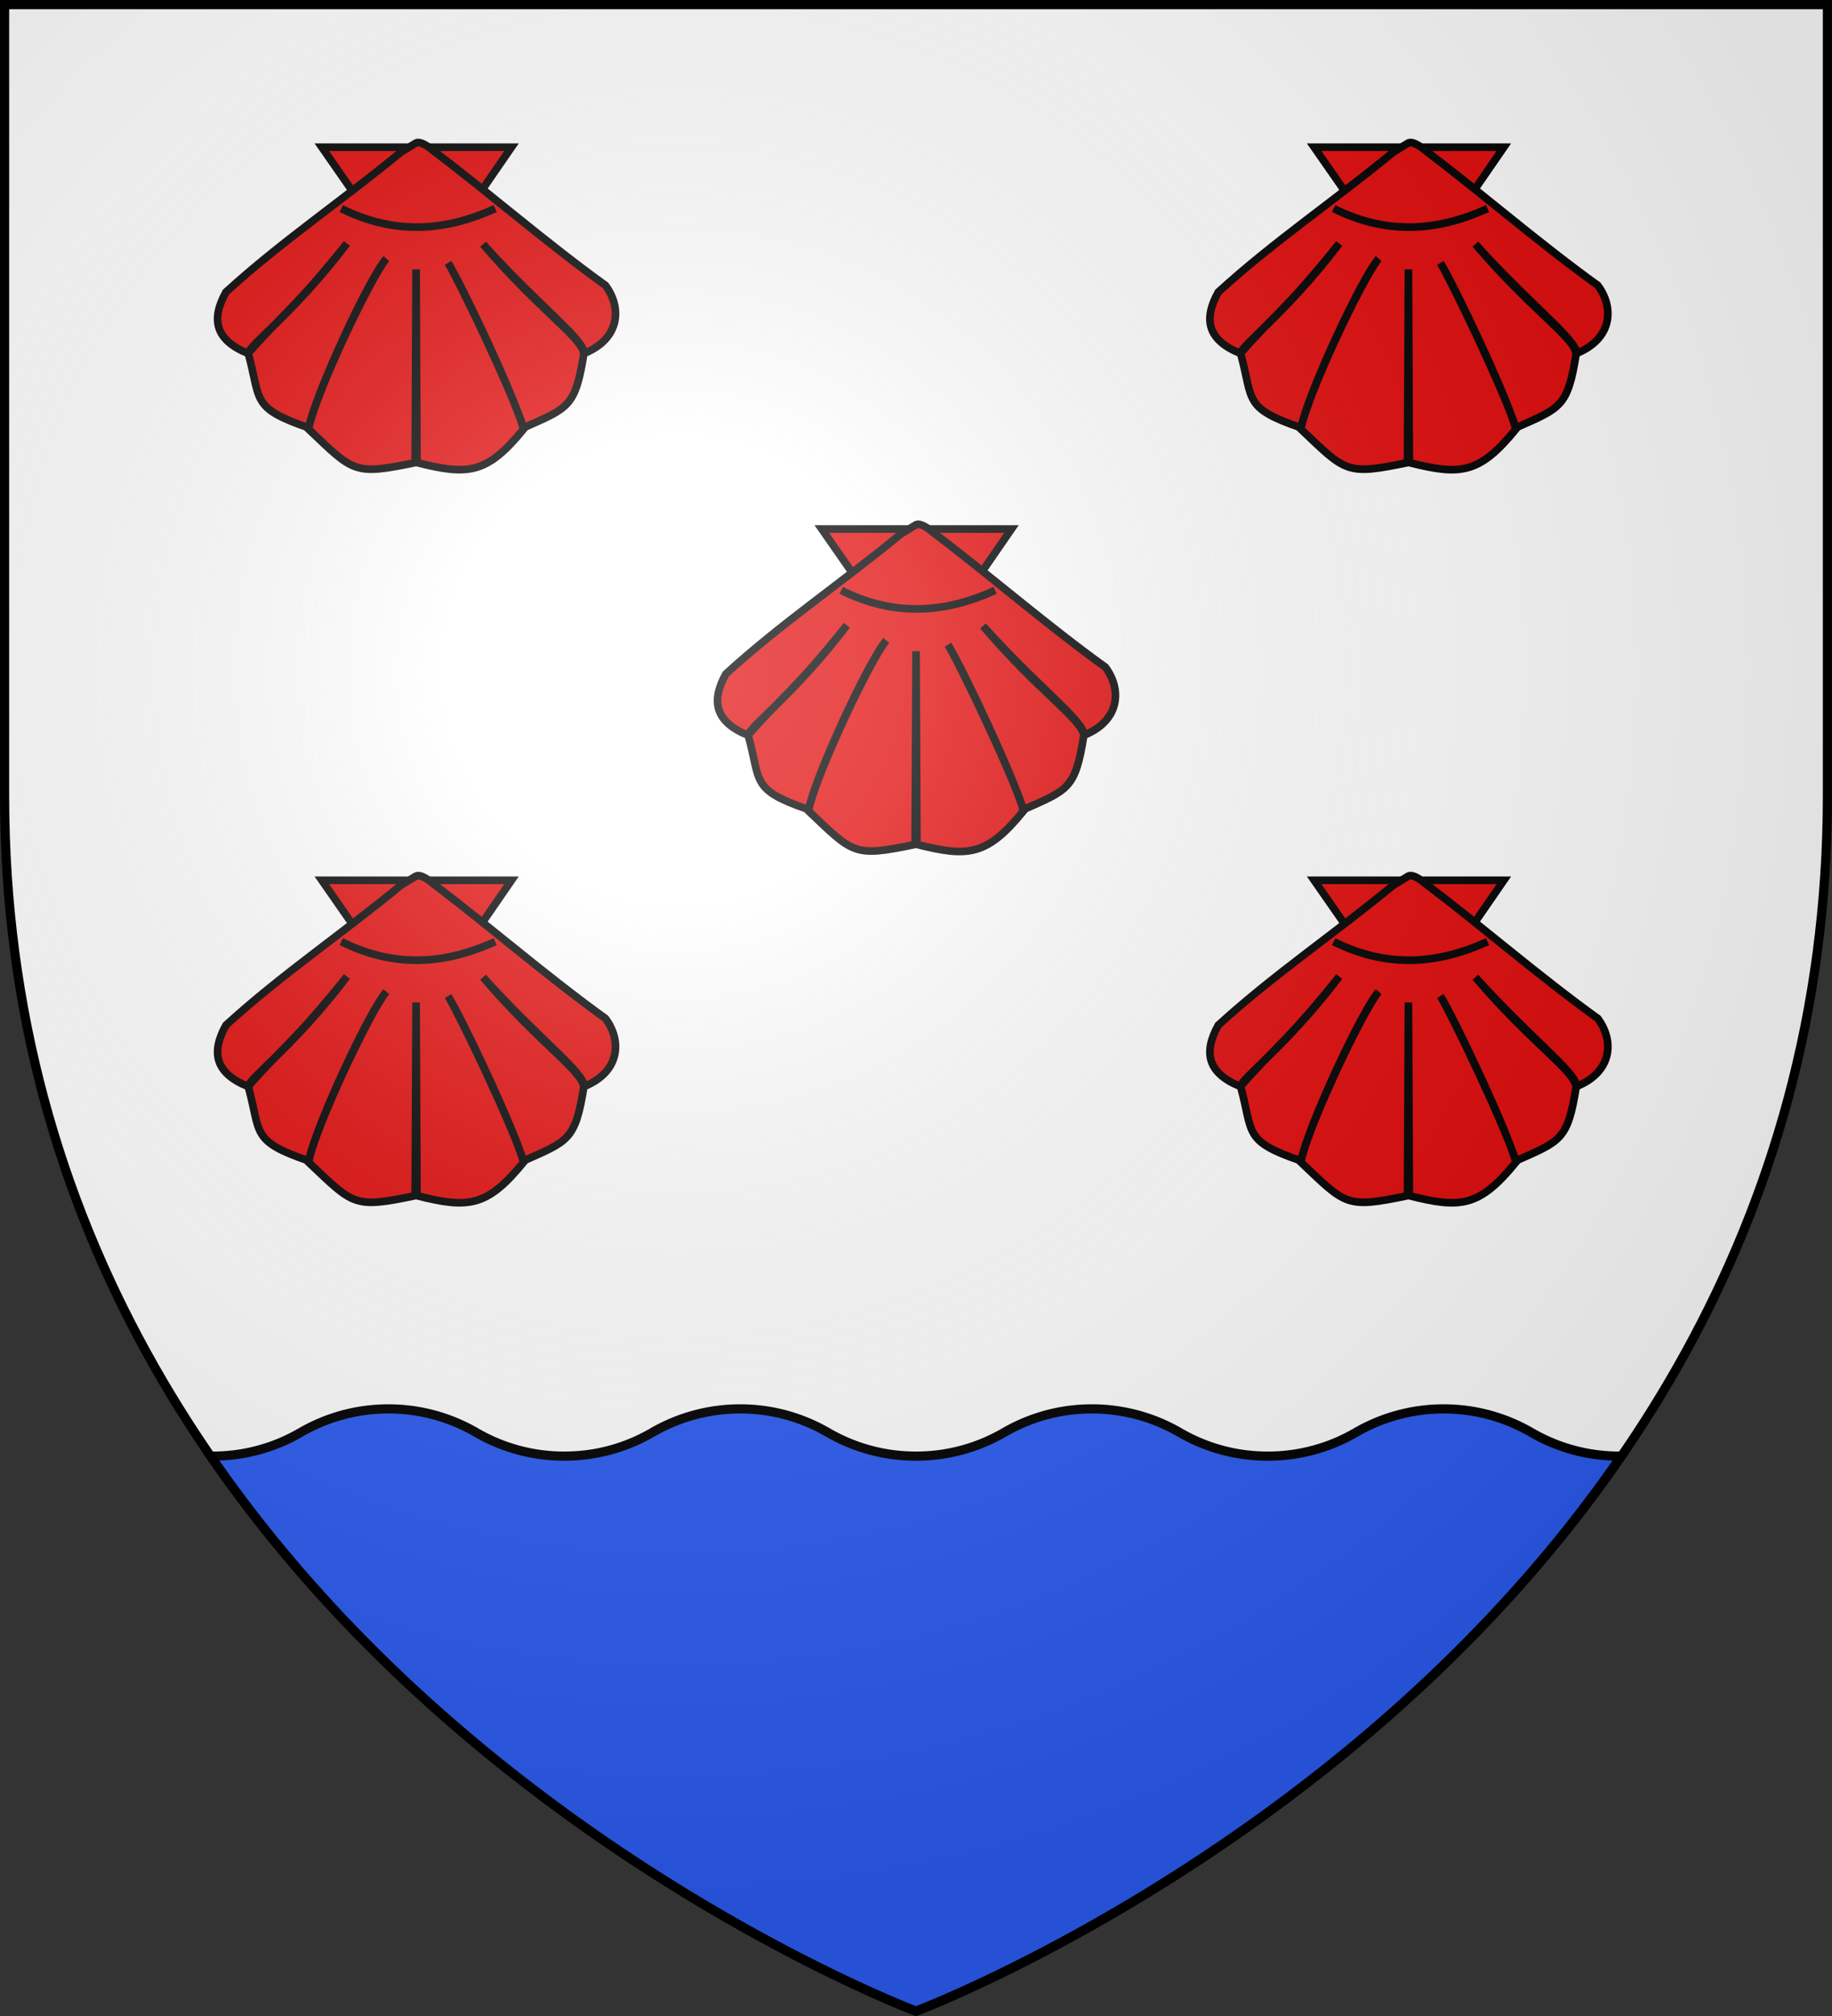
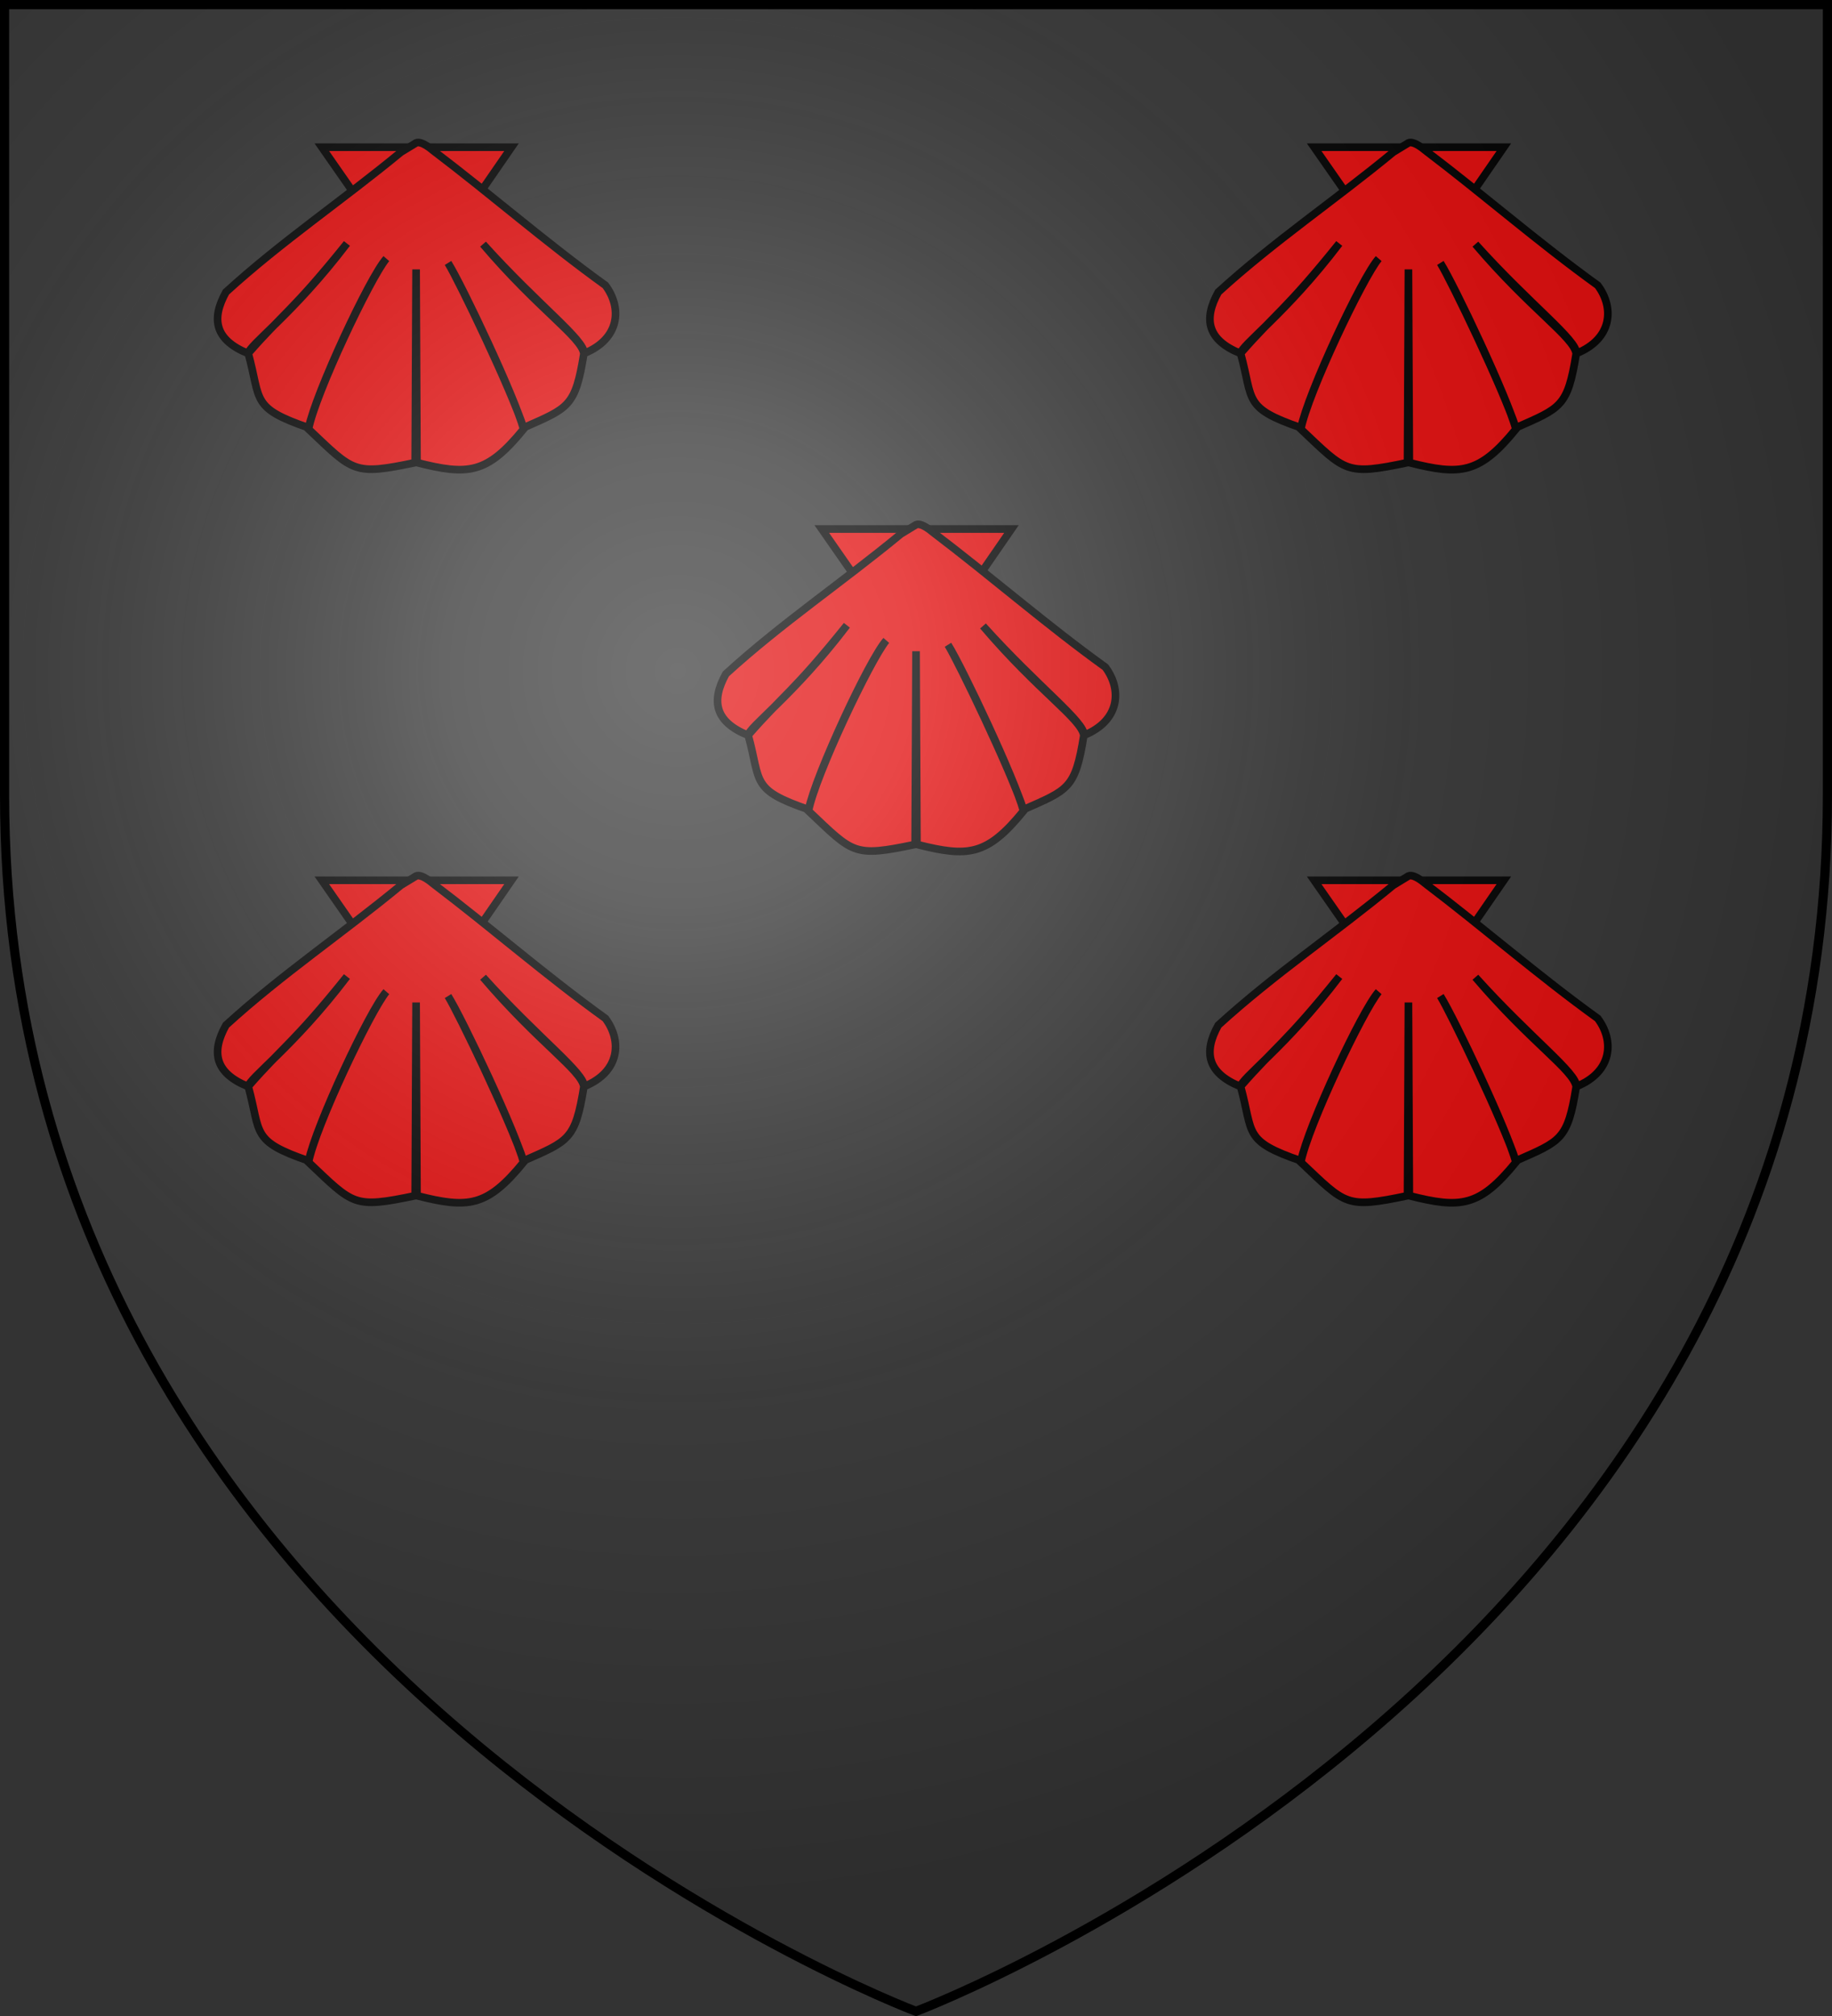
<svg xmlns="http://www.w3.org/2000/svg" xmlns:xlink="http://www.w3.org/1999/xlink" width="600" height="660" version="1.0">
  <rect width="100%" height="100%" fill="#333333" stroke="none" />
  <defs>
    <g id="c">
      <path id="b" d="M0 0v1h.5z" transform="rotate(18 3.157 -.5)" />
      <use xlink:href="#b" width="810" height="540" transform="scale(-1 1)" />
    </g>
    <g id="d">
      <use xlink:href="#c" width="810" height="540" transform="rotate(72)" />
      <use xlink:href="#c" width="810" height="540" transform="rotate(144)" />
    </g>
    <g id="g">
      <path id="f" d="M0 0v1h.5z" transform="rotate(18 3.157 -.5)" />
      <use xlink:href="#f" width="810" height="540" transform="scale(-1 1)" />
    </g>
    <g id="h">
      <use xlink:href="#g" width="810" height="540" transform="rotate(72)" />
      <use xlink:href="#g" width="810" height="540" transform="rotate(144)" />
    </g>
    <g id="k">
-       <path id="j" d="M0 0v1h.5z" transform="rotate(18 3.157 -.5)" />
      <use xlink:href="#j" width="810" height="540" transform="scale(-1 1)" />
    </g>
    <g id="l">
      <use xlink:href="#k" width="810" height="540" transform="rotate(72)" />
      <use xlink:href="#k" width="810" height="540" transform="rotate(144)" />
    </g>
    <path id="e" d="M2.922 27.673c0-5.952 2.317-9.844 5.579-11.013 1.448-.519 3.307-.273 5.018 1.447 2.119 2.129 2.736 7.993-3.483 9.121.658-.956.619-3.081-.714-3.787-.99-.524-2.113-.253-2.676.123-.824.552-1.729 2.106-1.679 4.108z" />
-     <path id="i" d="M2.922 27.673c0-5.952 2.317-9.844 5.579-11.013 1.448-.519 3.307-.273 5.018 1.447 2.119 2.129 2.736 7.993-3.483 9.121.658-.956.619-3.081-.714-3.787-.99-.524-2.113-.253-2.676.123-.824.552-1.729 2.106-1.679 4.108z" />
+     <path id="i" d="M2.922 27.673c0-5.952 2.317-9.844 5.579-11.013 1.448-.519 3.307-.273 5.018 1.447 2.119 2.129 2.736 7.993-3.483 9.121.658-.956.619-3.081-.714-3.787-.99-.524-2.113-.253-2.676.123-.824.552-1.729 2.106-1.679 4.108" />
    <radialGradient xlink:href="#a" id="q" cx="221.445" cy="226.331" r="300" fx="221.445" fy="226.331" gradientTransform="matrix(1.353 0 0 1.349 -77.63 -85.747)" gradientUnits="userSpaceOnUse" />
    <linearGradient id="a">
      <stop offset="0" style="stop-color:#fff;stop-opacity:.314" />
      <stop offset=".19" style="stop-color:#fff;stop-opacity:.251" />
      <stop offset=".6" style="stop-color:#6b6b6b;stop-opacity:.125" />
      <stop offset="1" style="stop-color:#000;stop-opacity:.125" />
    </linearGradient>
  </defs>
  <g style="display:inline">
-     <path d="M300 658.5s298.5-112.32 298.5-397.772V2.176H1.5v258.552C1.5 546.18 300 658.5 300 658.5" style="fill:#fff;fill-opacity:1;fill-rule:evenodd;stroke:none;stroke-width:1px;stroke-linecap:butt;stroke-linejoin:miter;stroke-opacity:1" />
-   </g>
-   <path d="M127.188 461.241c-10.5 0-20.303 2.836-28.782 7.75-8.481 4.917-18.31 7.719-28.812 7.719q-.298.002-.594 0c88.052 127.965 231 181.688 231 181.688s142.948-53.723 231-181.688q-.296.001-.594 0c-10.498 0-20.334-2.804-28.812-7.719-8.482-4.916-18.28-7.75-28.781-7.75a57.3 57.3 0 0 0-28.813 7.75c-8.481 4.917-18.31 7.719-28.812 7.719-10.5 0-20.303-2.804-28.782-7.719a57.25 57.25 0 0 0-28.812-7.75c-10.499 0-20.303 2.836-28.781 7.75-8.482 4.917-18.31 7.719-28.813 7.719-10.499 0-20.334-2.804-28.812-7.719-8.482-4.916-18.28-7.75-28.782-7.75a57.3 57.3 0 0 0-28.812 7.75c-8.482 4.917-18.28 7.719-28.782 7.719-10.498 0-20.333-2.804-28.812-7.719a57.25 57.25 0 0 0-28.812-7.75z" style="fill:#2b5df2;fill-opacity:1;stroke:#000;stroke-width:3;stroke-miterlimit:4;stroke-dasharray:none;stroke-opacity:1" />
+     </g>
  <g id="m" style="fill:#e20909;fill-opacity:1;stroke:#000;stroke-opacity:1;stroke-width:2;stroke-miterlimit:4;stroke-dasharray:none">
    <g style="display:inline;fill:#e20909;fill-opacity:1;stroke:#000;stroke-opacity:1;stroke-width:2;stroke-miterlimit:4;stroke-dasharray:none">
      <g style="fill:#e20909;fill-opacity:1;stroke:#000;stroke-width:2.952;stroke-miterlimit:4;stroke-dasharray:none;stroke-opacity:1">
        <path d="m263.37 414.471 36.855 52.903 36.493-52.903h-37.276z" style="fill:#e20909;fill-opacity:1;fill-rule:evenodd;stroke:#000;stroke-width:2.952;stroke-linecap:butt;stroke-linejoin:miter;stroke-miterlimit:4;stroke-dasharray:none;stroke-opacity:1" transform="matrix(.847 0 0 .847 46.064 -177.864)" />
        <path d="M293.939 416.39c-22.536 18.607-46.142 34.465-67.64 54.083-5.88 10.559-4.162 18.549 8.564 23.713 13.623-15.62 17.325-16.527 38.2-42.494-20.697 27.285-38.262 39.548-38.114 42.552 4.967 18.147.912 20.958 23.337 28.672 2.677-13.301 23.655-58.329 30.016-65.365-6.219 7.552-27.467 52.241-30.074 65.885 17.488 16.54 17.315 17.954 41.25 12.951l.345-74.685.346 74.685c19.777 5.003 27.06 4.421 41.221-12.951-3.315-12.227-23.654-55.352-29.213-64.222 4.387 7.191 24.397 48.918 29.184 63.702 17.435-7.714 20.032-8.03 23.336-28.672-.944-6.46-17.43-16.967-38.974-42.29 21.34 23.692 39.37 37.023 39.06 42.232 14.019-5.689 14.661-17.786 8.238-26.33-23.241-16.748-43.557-34.596-66.8-52.236 0 0-4.285-3.783-6.398-2.808z" style="fill:#e20909;fill-opacity:1;fill-rule:evenodd;stroke:#000;stroke-width:2.952;stroke-linecap:butt;stroke-linejoin:miter;stroke-miterlimit:4;stroke-dasharray:none;stroke-opacity:1" transform="matrix(.847 0 0 .847 46.064 -177.864)" />
-         <path d="M270.902 438.177c21.354 10.632 40.88 8.467 59.506 0" style="fill:#e20909;fill-opacity:1;fill-rule:evenodd;stroke:#000;stroke-width:2.952;stroke-linecap:butt;stroke-linejoin:miter;stroke-miterlimit:4;stroke-dasharray:none;stroke-opacity:1" transform="matrix(.847 0 0 .847 46.064 -177.864)" />
      </g>
    </g>
  </g>
  <use xlink:href="#m" id="n" width="100%" height="100%" x="0" y="0" style="fill:#e20909;fill-opacity:1;stroke:#000;stroke-opacity:1;stroke-width:2.5;stroke-miterlimit:4;stroke-dasharray:none" transform="translate(-163.738 115)" />
  <use xlink:href="#n" id="o" width="100%" height="100%" x="0" y="0" style="fill:#e20909;fill-opacity:1;stroke:#000;stroke-opacity:1;stroke-width:2.5;stroke-miterlimit:4;stroke-dasharray:none" transform="translate(325)" />
  <use xlink:href="#o" id="p" width="100%" height="100%" x="0" y="0" style="fill:#e20909;fill-opacity:1;stroke:#000;stroke-opacity:1;stroke-width:2.5;stroke-miterlimit:4;stroke-dasharray:none" transform="translate(0 -240)" />
  <use xlink:href="#p" width="100%" height="100%" style="fill:#e20909;fill-opacity:1;stroke:#000;stroke-opacity:1;stroke-width:2.5;stroke-miterlimit:4;stroke-dasharray:none" transform="translate(-325)" />
  <g style="display:inline">
    <path d="M300 658.5s298.5-112.32 298.5-397.772V2.176H1.5v258.552C1.5 546.18 300 658.5 300 658.5" style="opacity:1;fill:url(#q);fill-opacity:1;fill-rule:evenodd;stroke:none;stroke-width:1px;stroke-linecap:butt;stroke-linejoin:miter;stroke-opacity:1" />
  </g>
  <g style="display:inline;stroke:#000;stroke-width:2.999;stroke-miterlimit:4;stroke-dasharray:none;stroke-opacity:1">
    <path d="M300 658.5S1.5 546.18 1.5 260.728V2.176h597v258.552C598.5 546.18 300 658.5 300 658.5z" style="opacity:1;fill:none;fill-opacity:1;fill-rule:evenodd;stroke:#000;stroke-width:2.999;stroke-linecap:butt;stroke-linejoin:miter;stroke-miterlimit:4;stroke-dasharray:none;stroke-opacity:1" transform="matrix(1 0 0 1.001 0 -.677)" />
  </g>
</svg>